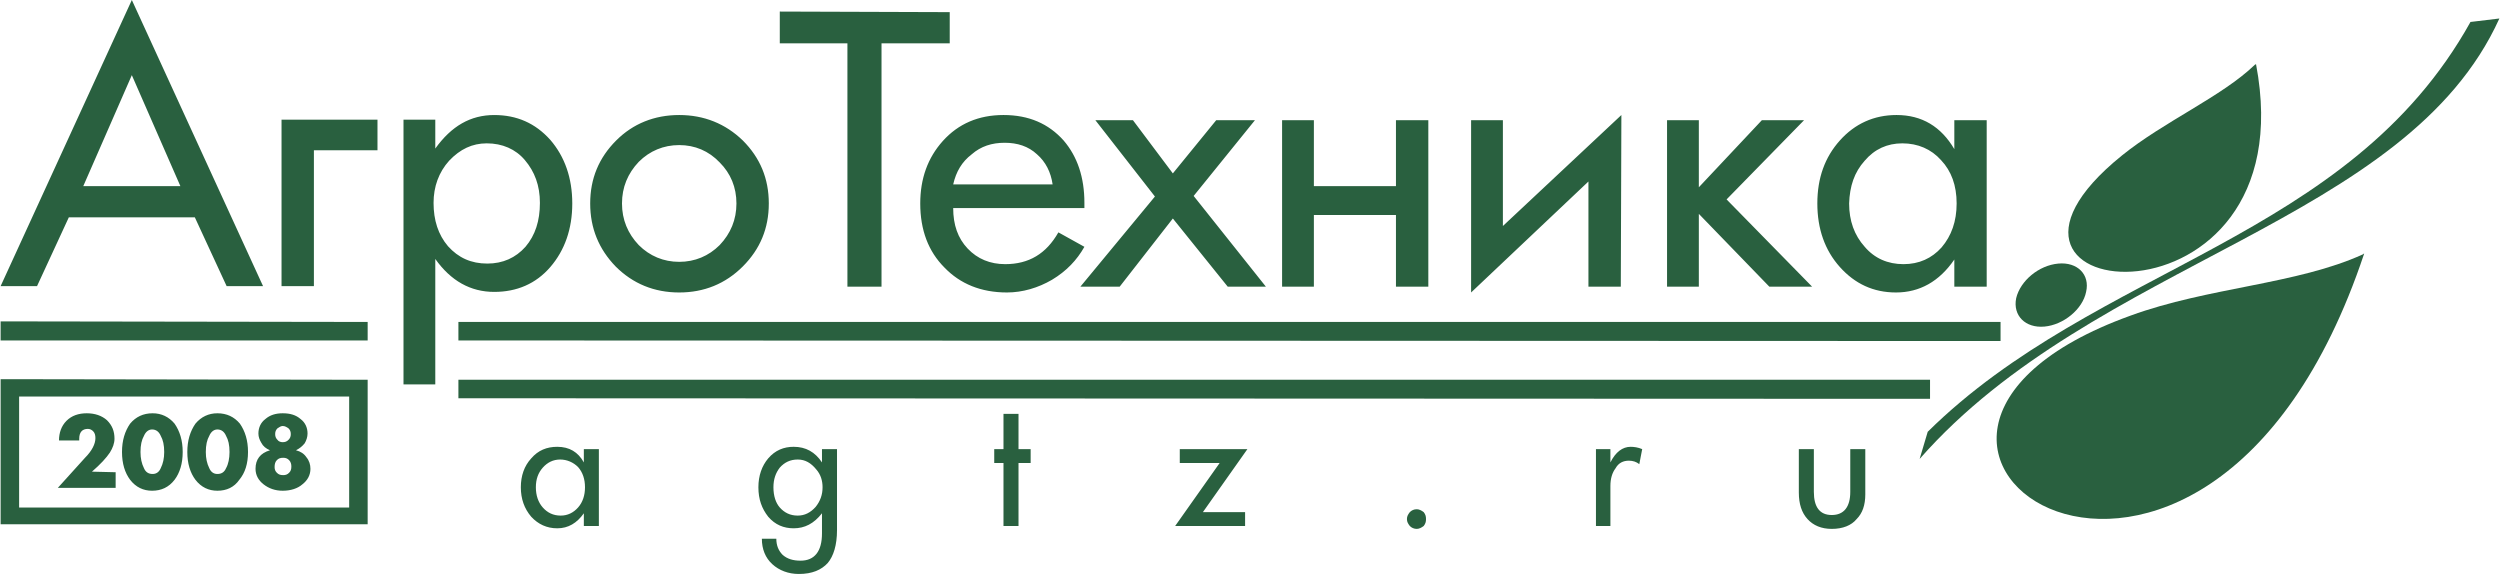
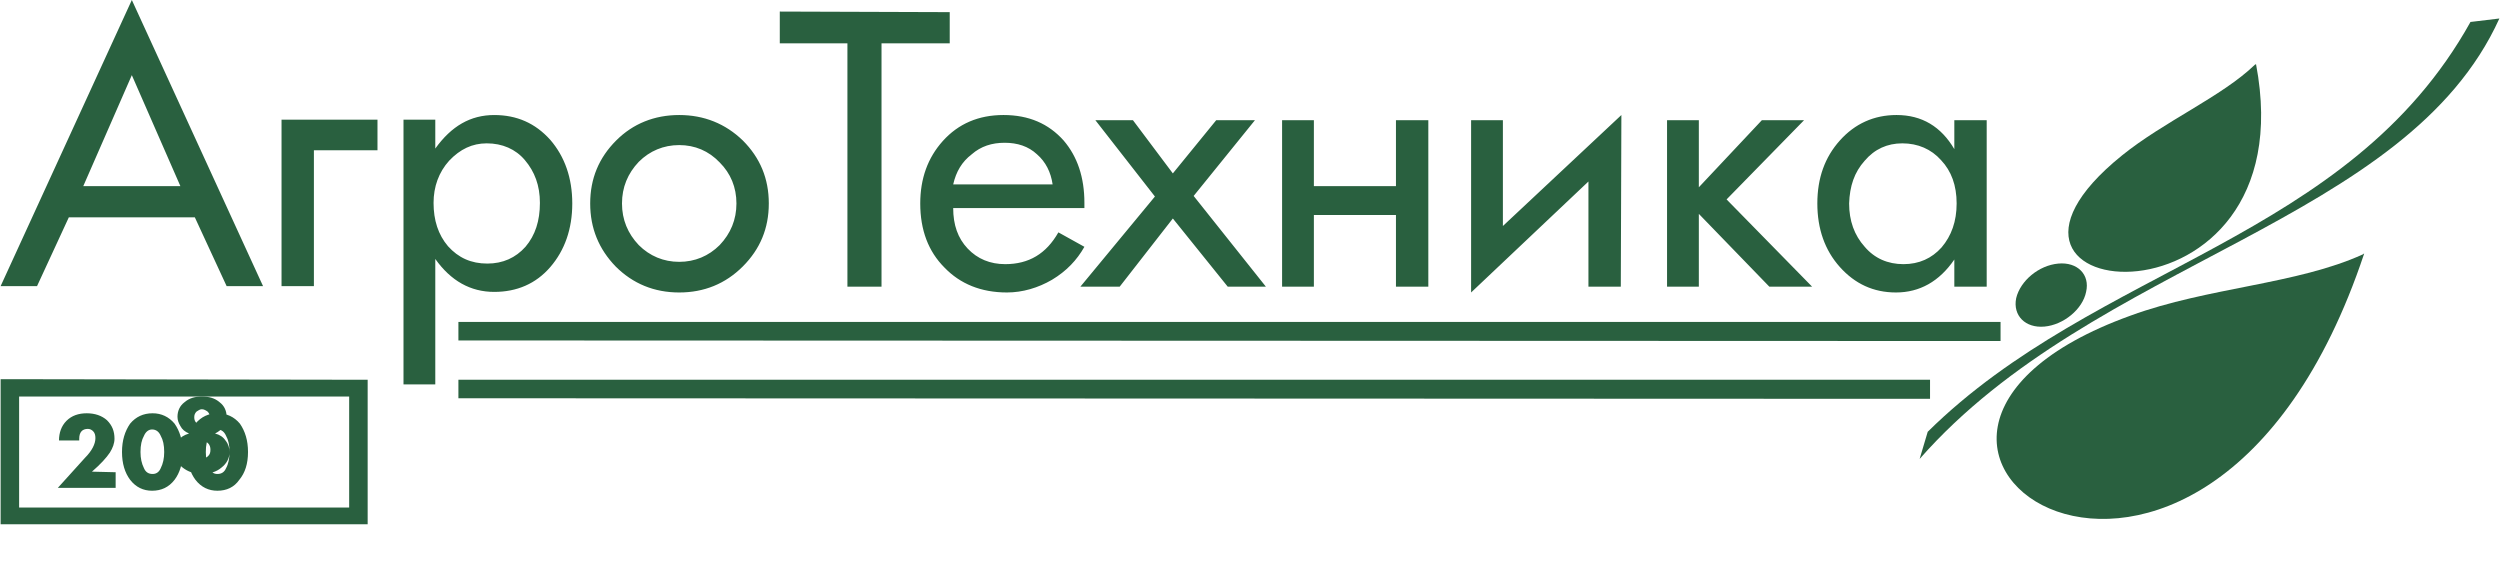
<svg xmlns="http://www.w3.org/2000/svg" xml:space="preserve" width="43.234mm" height="9.926mm" version="1.1" style="shape-rendering:geometricPrecision; text-rendering:geometricPrecision; image-rendering:optimizeQuality; fill-rule:evenodd; clip-rule:evenodd" viewBox="0 0 4323 993">
  <defs>
    <style type="text/css"> .fil1 {fill:#29603F} .fil0 {fill:#29603F;fill-rule:nonzero} </style>
  </defs>
  <g id="Слой_x0020_1">
    <g id="_1915625846368">
      <path class="fil0" d="M3560 456c33,-3 55,19 48,49 -6,30 -39,57 -72,60 -33,3 -55,-19 -49,-49 7,-30 39,-57 73,-60z" />
      <path class="fil0" d="M4087 440c-114,52 -268,57 -402,106 -602,217 127,722 404,-107 0,-1 -2,1 -2,1z" />
      <path class="fil0" d="M4323 32l-50 6c-211,379 -646,420 -939,709l-14 47c303,-345 842,-407 1003,-762z" />
      <path class="fil0" d="M3900 112c-57,55 -157,98 -230,157 -327,264 323,322 232,-158 -1,0 -1,1 -2,1z" />
      <path class="fil1" d="M454 495l-63 0 -55 -119 -218 0 -55 119 -63 0 227 -495 227 495zm-143 -173l-84 -192 -84 192 168 0zm341 -62l-110 0 0 235 -56 0 0 -288 166 0 0 53zm337 92c0,44 -13,81 -38,110 -25,29 -58,43 -97,43 -41,0 -75,-19 -102,-57l0 217 -55 0 0 -458 55 0 0 50c28,-39 61,-58 102,-58 39,0 71,14 97,43 25,29 38,66 38,110zm-56 -1c0,-30 -9,-54 -26,-74 -16,-19 -39,-29 -66,-29 -25,0 -46,10 -65,30 -18,20 -27,45 -27,73 0,30 8,55 25,75 18,20 40,30 68,30 27,0 49,-10 66,-29 17,-20 25,-45 25,-76zm396 1c0,43 -15,79 -45,109 -30,30 -67,45 -110,45 -43,0 -80,-15 -110,-45 -29,-30 -44,-66 -44,-109 0,-43 15,-79 45,-109 29,-29 66,-44 109,-44 43,0 80,15 110,44 30,30 45,66 45,109zm-56 0c0,-28 -10,-52 -29,-71 -19,-20 -43,-30 -70,-30 -27,0 -51,10 -70,29 -19,20 -29,44 -29,72 0,28 10,52 29,72 19,19 43,29 70,29 27,0 51,-10 70,-29 19,-20 29,-44 29,-72zm369 -277l-118 0 0 421 -59 0 0 -421 -117 0 0 -55 294 1 0 54zm233 352c-13,23 -31,42 -56,57 -24,14 -51,22 -78,22 -45,0 -81,-15 -108,-43 -28,-28 -42,-65 -42,-111 0,-43 13,-79 39,-108 27,-30 62,-45 105,-45 44,0 78,15 104,44 24,28 36,64 36,108l0 9 -227 0c0,29 8,52 25,70 17,18 39,27 65,27 41,0 71,-18 92,-55l45 25zm-55 -108c-3,-21 -12,-39 -27,-52 -15,-14 -34,-20 -56,-20 -22,0 -41,6 -57,20 -17,13 -27,30 -32,52l172 0zm369 177l-66 0 -95 -118 -92 118 -68 0 129 -156 -103 -132 65 0 69 92 75 -92 67 0 -106 131 125 157zm281 0l-56 0 0 -124 -142 0 0 124 -55 0 0 -288 55 0 0 114 142 0 0 -114 56 0 0 288zm333 0l-56 0 0 -182 -203 192 0 -298 55 0 0 183 205 -192 -1 297zm331 0l-74 0 -122 -126 0 126 -55 0 0 -288 55 0 0 116 109 -116 73 0 -134 137 148 151zm302 0l-56 0 0 -47c-26,38 -60,57 -101,57 -39,0 -71,-15 -97,-44 -26,-29 -39,-66 -39,-110 0,-44 13,-80 39,-109 26,-29 59,-44 98,-44 44,0 77,20 100,59l0 -50 56 0 0 288zm-52 -144c0,-31 -9,-56 -27,-75 -17,-19 -40,-29 -67,-29 -26,0 -48,10 -65,30 -18,20 -26,44 -27,74 0,30 9,55 27,75 17,20 40,30 67,30 27,0 49,-10 66,-29 17,-20 26,-45 26,-76z" />
-       <polygon class="fil1" points="0,556 635,557 635,589 0,589 " />
      <polygon class="fil1" points="792,557 3460,557 3460,590 792,589 " />
-       <path class="fil0" d="M1035 910l-26 0 0 -22c-12,17 -27,26 -46,26 -18,0 -33,-7 -45,-20 -12,-14 -18,-31 -18,-51 0,-20 6,-37 18,-50 12,-14 27,-20 45,-20 21,0 36,9 46,27l0 -23 26 0 0 133zm-24 -67c0,-14 -4,-26 -12,-35 -8,-8 -19,-13 -31,-13 -12,0 -22,5 -30,14 -8,9 -12,20 -12,34 0,14 4,26 12,35 8,9 18,14 31,14 12,0 22,-5 30,-14 8,-9 12,-21 12,-35zm436 74c0,26 -6,45 -16,57 -11,12 -27,19 -50,19 -18,0 -34,-6 -46,-17 -12,-11 -18,-26 -18,-44l25 0c0,12 4,21 11,28 8,7 18,10 31,10 24,0 37,-16 37,-47l0 -35c-14,18 -30,26 -49,26 -17,0 -32,-6 -44,-20 -11,-14 -17,-30 -17,-51 0,-20 6,-37 17,-50 12,-14 27,-20 44,-20 21,0 37,9 49,27l0 -23 26 0 0 140zm-25 -74c0,-11 -3,-22 -11,-31 -9,-11 -19,-17 -32,-17 -13,0 -23,5 -31,14 -7,9 -11,20 -11,34 0,15 4,27 11,35 8,9 18,14 31,14 12,0 22,-5 31,-15 8,-10 12,-21 12,-34zm360 -42l-21 0 0 109 -26 0 0 -109 -16 0 0 -24 16 0 0 -61 26 0 0 61 21 0 0 24zm375 -24l-77 109 73 0 0 24 -121 0 77 -109 -69 0 0 -24 117 0zm309 121c0,5 -1,8 -4,12 -4,3 -8,5 -12,5 -5,0 -9,-2 -12,-5 -3,-4 -5,-7 -5,-12 0,-5 2,-8 5,-12 3,-3 7,-5 12,-5 4,0 8,2 12,5 3,4 4,7 4,12zm374 -121l-5 26c-5,-4 -11,-6 -18,-6 -10,0 -18,4 -23,13 -6,8 -9,18 -9,31l0 69 -25 0 0 -133 25 0 0 23c9,-18 21,-27 35,-27 6,0 13,1 20,4zm386 78c0,19 -5,33 -15,43 -9,11 -24,17 -43,17 -18,0 -32,-6 -42,-17 -10,-11 -15,-26 -15,-46l0 -75 26 0 0 74c0,26 10,40 31,40 21,0 32,-14 32,-40l0 -74 26 0 0 78z" />
      <polygon class="fil1" points="792,657 3338,657 3338,690 792,689 " />
      <path class="fil0" d="M16 656l619 1 0 250 -635 0 0 -251 16 0zm587 30l-571 0 0 192 571 0 0 -192z" />
-       <path class="fil0" d="M199 844l-100 0 47 -52c12,-12 18,-24 18,-34 0,-5 -1,-9 -4,-12 -2,-2 -5,-4 -9,-4 -10,0 -15,6 -15,17l0 3 -35 0c0,-13 4,-25 13,-34 9,-9 21,-13 35,-13 14,0 26,4 35,12 9,9 13,19 13,32 0,8 -3,16 -8,24 -6,9 -16,20 -31,33l41 1 0 27zm116 -62c0,20 -5,36 -14,48 -10,13 -23,19 -39,19 -15,0 -28,-6 -38,-19 -9,-12 -14,-28 -14,-48 0,-20 5,-36 14,-49 10,-12 23,-18 39,-18 15,0 28,6 38,18 9,13 14,29 14,49zm-32 0c0,-12 -2,-21 -6,-28 -3,-7 -8,-11 -15,-11 -6,0 -11,4 -14,11 -4,7 -6,16 -6,28 0,11 2,20 6,28 3,7 8,10 15,10 6,0 11,-3 14,-10 4,-8 6,-17 6,-28zm145 0c0,20 -5,36 -15,48 -9,13 -22,19 -38,19 -15,0 -28,-6 -38,-19 -9,-12 -14,-28 -14,-48 0,-20 5,-36 14,-49 10,-12 23,-18 38,-18 16,0 29,6 39,18 9,13 14,29 14,49zm-32 0c0,-12 -2,-21 -6,-28 -3,-7 -8,-11 -15,-11 -6,0 -11,4 -14,11 -4,7 -6,16 -6,28 0,11 2,20 6,28 3,7 8,10 14,10 7,0 12,-3 15,-10 4,-7 6,-17 6,-28zm140 29c0,11 -5,20 -14,27 -8,7 -20,11 -34,11 -13,0 -24,-4 -33,-11 -9,-7 -14,-16 -14,-27 0,-16 8,-27 25,-32 -7,-3 -12,-7 -15,-13 -3,-5 -5,-10 -5,-16 0,-10 4,-19 12,-25 8,-7 18,-10 30,-10 13,0 23,3 31,10 8,6 12,15 12,25 0,6 -2,12 -5,17 -4,5 -9,9 -15,12 8,2 14,6 18,12 5,6 7,13 7,20zm-34 -60c0,-4 -1,-7 -4,-10 -3,-2 -6,-4 -10,-4 -3,0 -6,2 -9,4 -3,3 -4,6 -4,10 0,4 1,7 4,10 2,3 6,4 9,4 4,0 7,-1 10,-4 3,-3 4,-6 4,-10zm1 56c0,-4 -1,-8 -4,-11 -3,-3 -6,-4 -10,-4 -5,0 -8,1 -11,4 -3,3 -4,7 -4,12 0,4 1,7 4,10 3,3 6,4 11,4 4,0 7,-1 10,-4 3,-3 4,-6 4,-11z" />
+       <path class="fil0" d="M199 844l-100 0 47 -52c12,-12 18,-24 18,-34 0,-5 -1,-9 -4,-12 -2,-2 -5,-4 -9,-4 -10,0 -15,6 -15,17l0 3 -35 0c0,-13 4,-25 13,-34 9,-9 21,-13 35,-13 14,0 26,4 35,12 9,9 13,19 13,32 0,8 -3,16 -8,24 -6,9 -16,20 -31,33l41 1 0 27zm116 -62c0,20 -5,36 -14,48 -10,13 -23,19 -39,19 -15,0 -28,-6 -38,-19 -9,-12 -14,-28 -14,-48 0,-20 5,-36 14,-49 10,-12 23,-18 39,-18 15,0 28,6 38,18 9,13 14,29 14,49zm-32 0c0,-12 -2,-21 -6,-28 -3,-7 -8,-11 -15,-11 -6,0 -11,4 -14,11 -4,7 -6,16 -6,28 0,11 2,20 6,28 3,7 8,10 15,10 6,0 11,-3 14,-10 4,-8 6,-17 6,-28zm145 0c0,20 -5,36 -15,48 -9,13 -22,19 -38,19 -15,0 -28,-6 -38,-19 -9,-12 -14,-28 -14,-48 0,-20 5,-36 14,-49 10,-12 23,-18 38,-18 16,0 29,6 39,18 9,13 14,29 14,49zm-32 0c0,-12 -2,-21 -6,-28 -3,-7 -8,-11 -15,-11 -6,0 -11,4 -14,11 -4,7 -6,16 -6,28 0,11 2,20 6,28 3,7 8,10 14,10 7,0 12,-3 15,-10 4,-7 6,-17 6,-28zc0,11 -5,20 -14,27 -8,7 -20,11 -34,11 -13,0 -24,-4 -33,-11 -9,-7 -14,-16 -14,-27 0,-16 8,-27 25,-32 -7,-3 -12,-7 -15,-13 -3,-5 -5,-10 -5,-16 0,-10 4,-19 12,-25 8,-7 18,-10 30,-10 13,0 23,3 31,10 8,6 12,15 12,25 0,6 -2,12 -5,17 -4,5 -9,9 -15,12 8,2 14,6 18,12 5,6 7,13 7,20zm-34 -60c0,-4 -1,-7 -4,-10 -3,-2 -6,-4 -10,-4 -3,0 -6,2 -9,4 -3,3 -4,6 -4,10 0,4 1,7 4,10 2,3 6,4 9,4 4,0 7,-1 10,-4 3,-3 4,-6 4,-10zm1 56c0,-4 -1,-8 -4,-11 -3,-3 -6,-4 -10,-4 -5,0 -8,1 -11,4 -3,3 -4,7 -4,12 0,4 1,7 4,10 3,3 6,4 11,4 4,0 7,-1 10,-4 3,-3 4,-6 4,-11z" />
    </g>
  </g>
</svg>